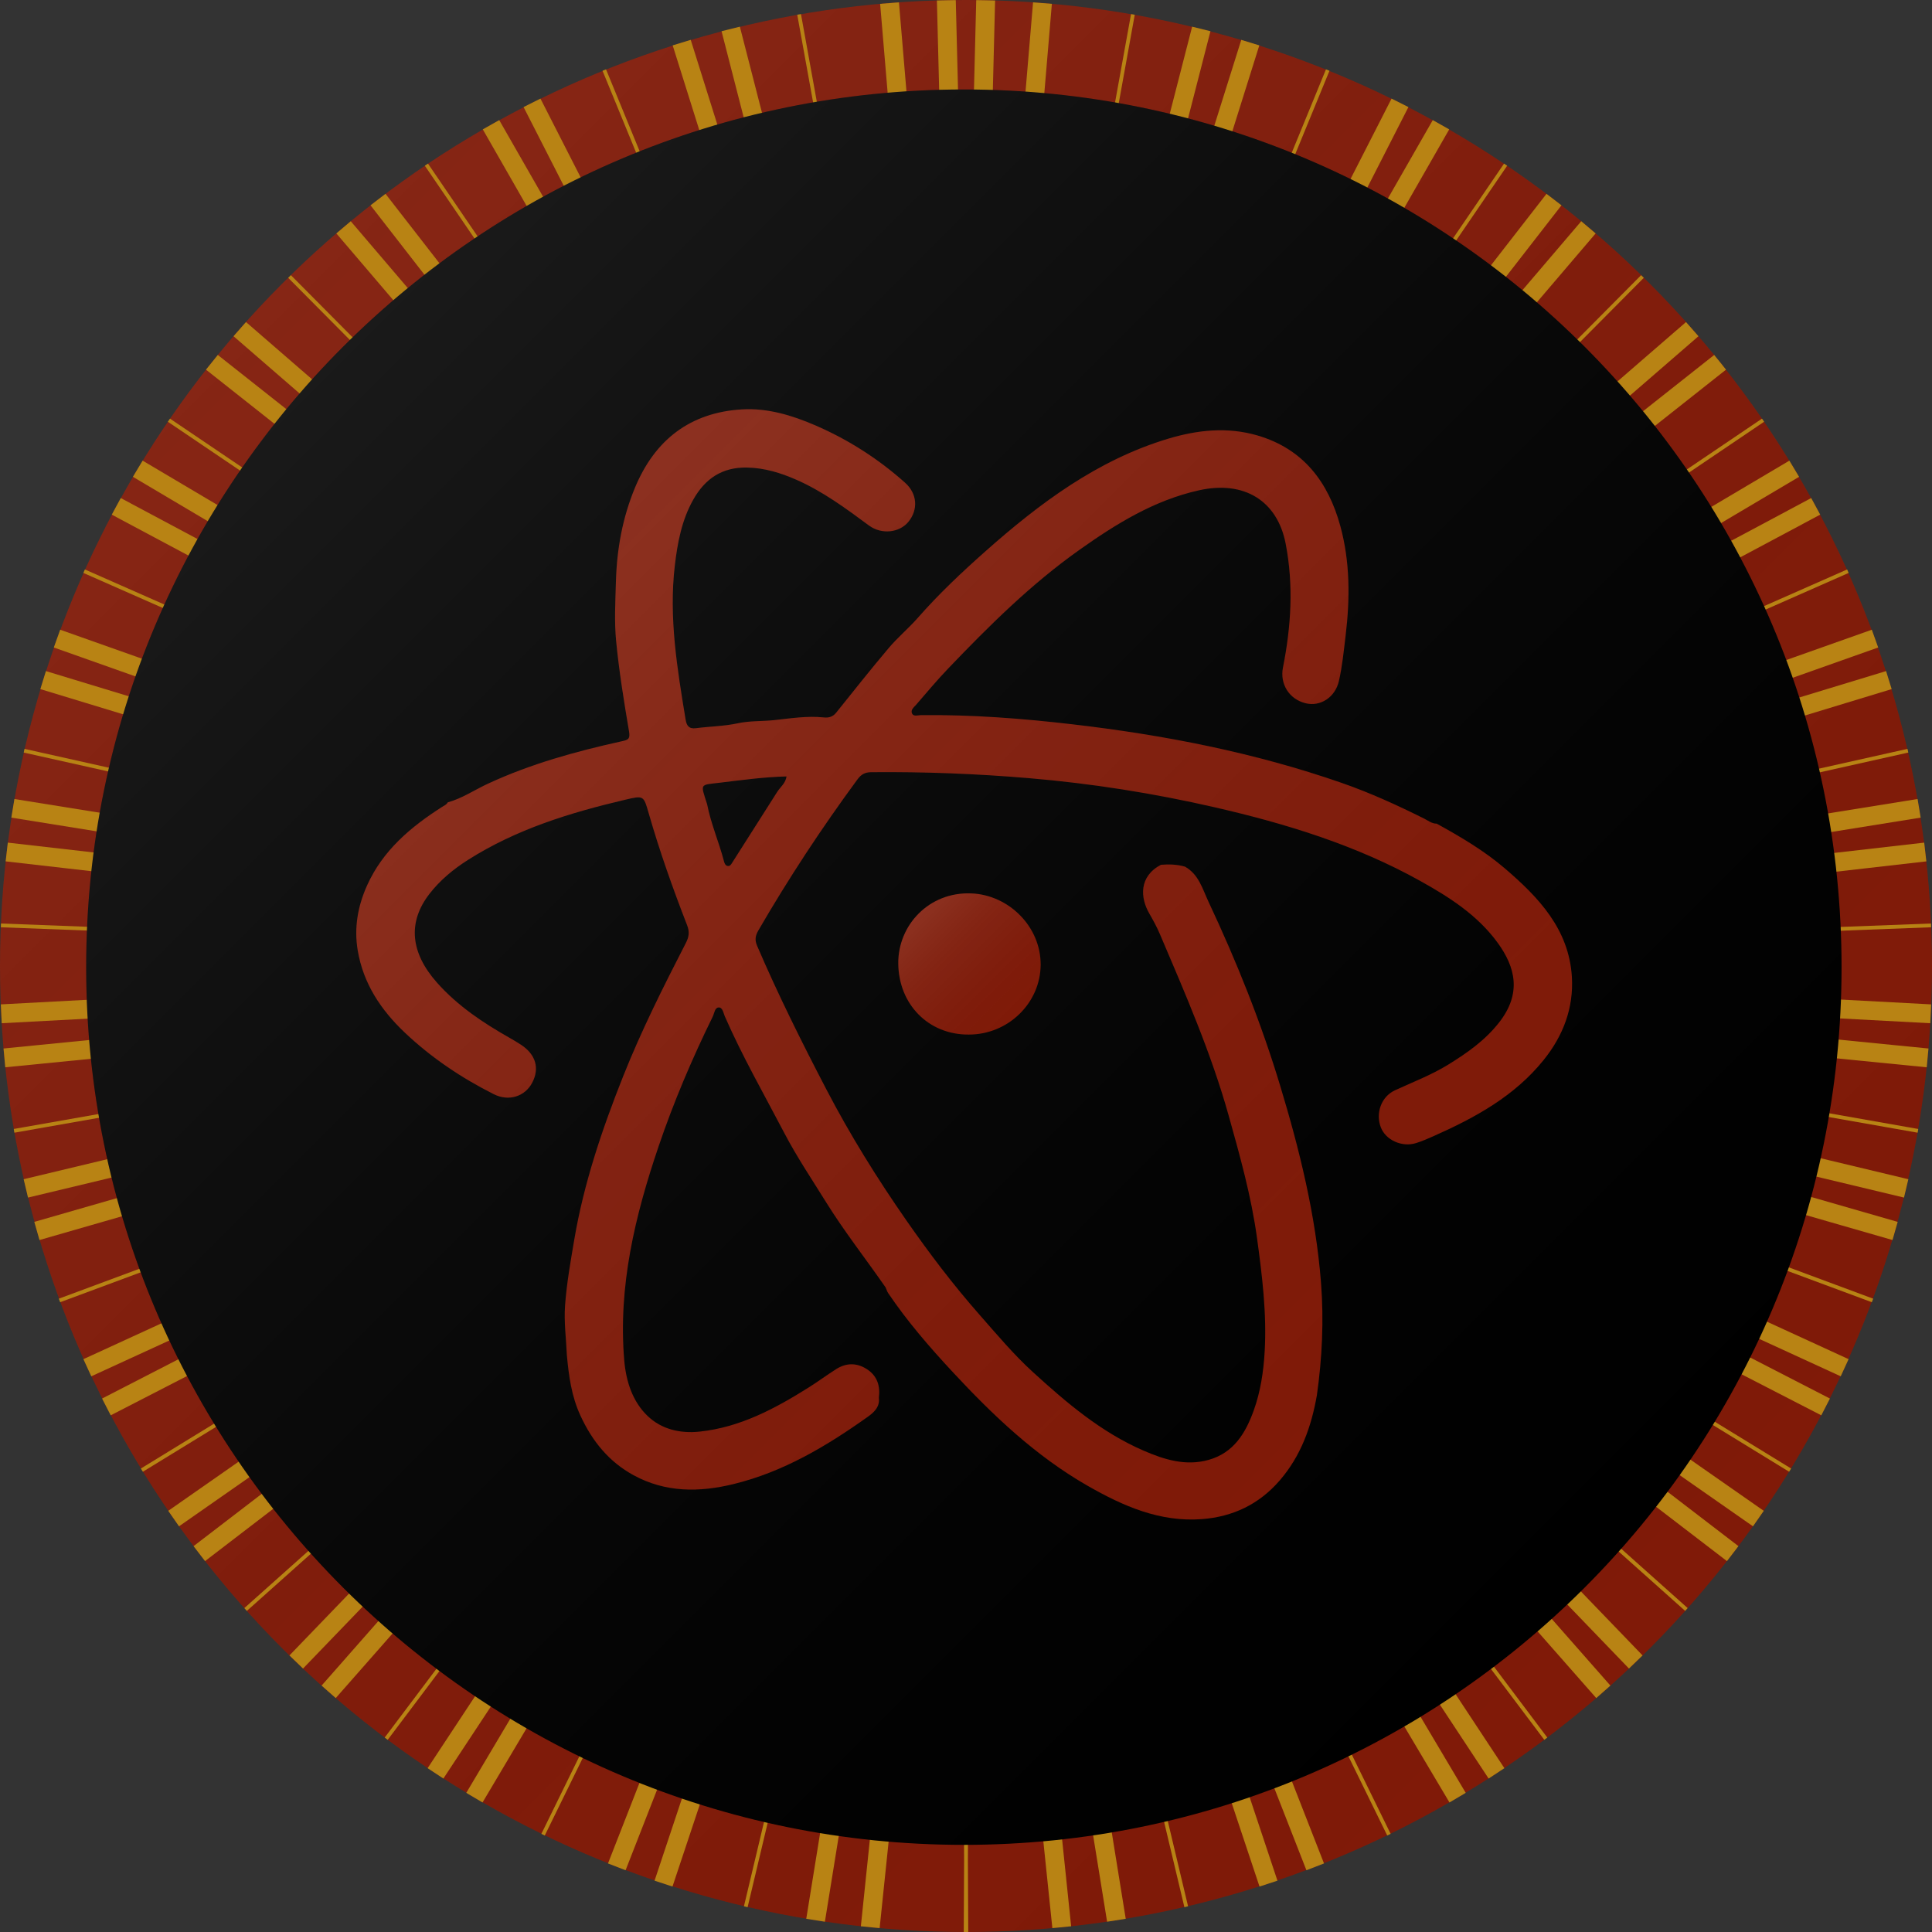
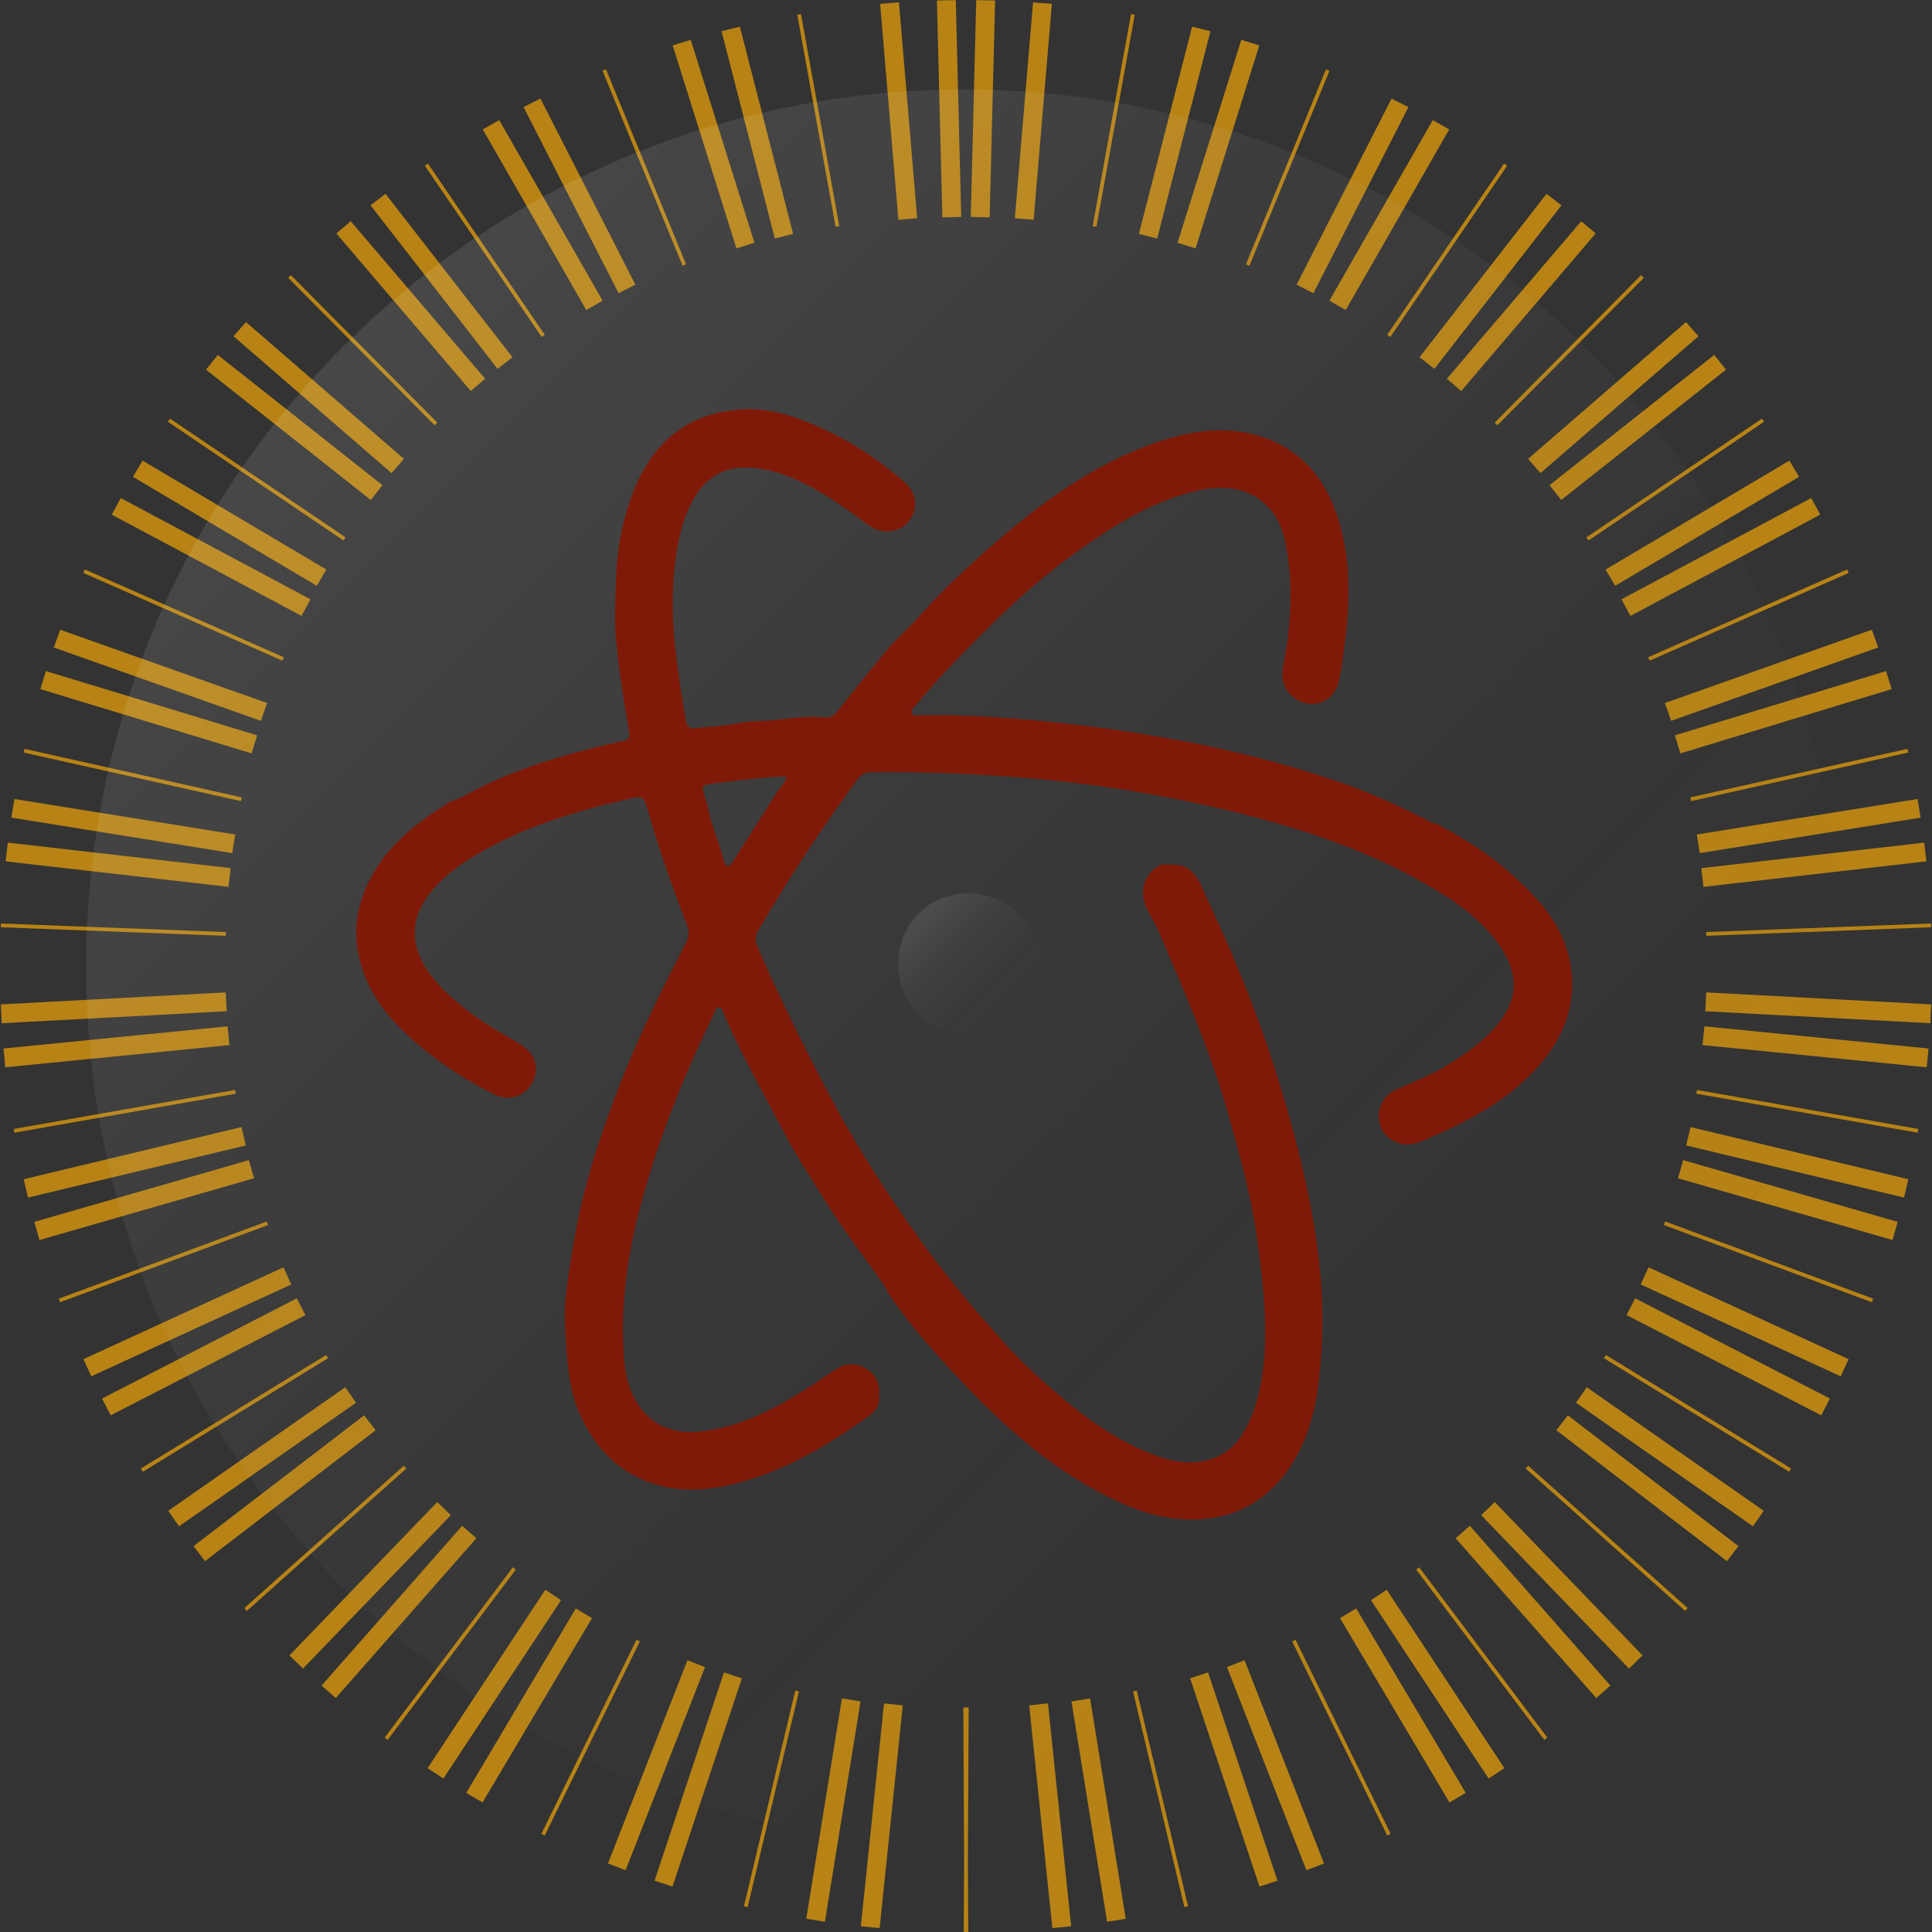
<svg xmlns="http://www.w3.org/2000/svg" version="1.0" x="0px" y="0px" viewBox="0 0 512 512" enable-background="new 0 0 512 512" xml:space="preserve">
  <rect x="0" y="0" width="512" height="512" fill="#333333" stroke="none" />
  <g id="Outer">
    <g id="Outer_Circle">
-       <circle fill="#801A08" cx="256" cy="256" r="256" />
-     </g>
+       </g>
  </g>
  <g id="Layer_7">
    <g id="Outer_Circle_2_">
      <linearGradient id="SVGID_1_" gradientUnits="userSpaceOnUse" x1="74.981" y1="74.981" x2="437.02" y2="437.02">
        <stop offset="0" style="stop-color:#FFFFFF;stop-opacity:0.05" />
        <stop offset="1" style="stop-color:#333333;stop-opacity:0" />
      </linearGradient>
-       <circle fill="url(#SVGID_1_)" cx="256" cy="256" r="256" />
    </g>
  </g>
  <g id="Layer_4">
    <g>
      <g>
        <path fill="#B88314" d="M75.112,335.854l-53.006,24.337c0.68,1.523,1.378,3.035,2.087,4.543l53.005-24.337L75.112,335.854z      M91.493,367.638l-46.905,32.745c0.941,1.376,1.888,2.748,2.855,4.104l46.912-32.75L91.493,367.638z M70.715,323.7     l-55.126,20.466c0.115,0.313,0.239,0.622,0.355,0.935l55.118-20.463L70.715,323.7z M86.426,359.087l-49.094,30.09     c0.174,0.285,0.355,0.565,0.53,0.85l49.086-30.086L86.426,359.087z M78.656,344.072l-51.603,26.555     c0.748,1.491,1.511,2.973,2.287,4.446l51.604-26.556L78.656,344.072z M62.296,288.852L3.647,299.19     c0.056,0.328,0.106,0.659,0.163,0.986l58.66-10.341L62.296,288.852z M60.314,271.983l-59.375,5.88     c0.141,1.663,0.287,3.325,0.459,4.979l59.408-5.883L60.314,271.983z M59.82,263l-59.6,3.171c0.065,1.669,0.143,3.334,0.24,4.994     l59.625-3.173L59.82,263z M63.988,298.687L6.271,312.505c0.367,1.629,0.755,3.249,1.153,4.865l57.729-13.82L63.988,298.687z      M65.945,307.448L9.097,323.811c0.441,1.609,0.898,3.212,1.369,4.809l56.861-16.366L65.945,307.448z M228.136,510.485     c1.654,0.179,3.314,0.338,4.977,0.485l6.136-59.034l-4.974-0.518L228.136,510.485z M152.588,426.263l-29.018,48.861     c1.425,0.863,2.861,1.709,4.304,2.545l29.013-48.854L152.588,426.263z M107.012,388.428l-42.257,37.729     c0.222,0.249,0.441,0.5,0.664,0.748l42.26-37.73L107.012,388.428z M182.181,439.983l-21.058,53.848     c1.546,0.617,3.103,1.214,4.664,1.802l21.05-53.829L182.181,439.983z M173.465,498.398c1.576,0.536,3.162,1.048,4.751,1.555     l18.386-55.177l-4.743-1.58L173.465,498.398z M213.668,508.496c1.642,0.273,3.287,0.535,4.939,0.777l9.444-58.384l-4.936-0.799     L213.668,508.496z M197.15,505.191c0.325,0.077,0.646,0.162,0.971,0.237l13.608-57.183l-0.973-0.232L197.15,505.191z      M168.668,434.563l-25.197,51.426c0.299,0.147,0.596,0.3,0.896,0.445l25.2-51.432L168.668,434.563z M115.874,398.063     l-39.166,40.644c1.189,1.167,2.387,2.327,3.599,3.471l39.167-40.646L115.874,398.063z M59.85,247.002l-59.589-2.264     c-0.015,0.333-0.025,0.666-0.038,0.999l59.589,2.264L59.85,247.002z M122.481,404.353l-37.254,42.346     c1.241,1.112,2.488,2.219,3.75,3.307l37.257-42.35L122.481,404.353z M144.509,421.306l-31.184,47.274     c1.383,0.93,2.775,1.846,4.177,2.749l31.18-47.27L144.509,421.306z M135.907,415.346l-33.957,45.121     c0.266,0.201,0.527,0.408,0.793,0.608l33.962-45.128L135.907,415.346z M96.507,375.075l-45.209,34.667     c1.002,1.332,2.015,2.656,3.042,3.968l45.21-34.668L96.507,375.075z M168.387,75.442l-25.162-49.31     c-1.497,0.736-2.989,1.479-4.469,2.243l25.177,49.339L168.387,75.442z M159.701,79.683l-27.398-47.85     c-1.459,0.807-2.914,1.62-4.355,2.455l27.415,47.879L159.701,79.683z M128.568,100.373L92.956,58.631     c-1.285,1.063-2.555,2.142-3.818,3.229l35.626,41.758L128.568,100.373z M144.376,88.735l-30.958-45.376     c-0.277,0.186-0.555,0.37-0.831,0.557l30.962,45.383L144.376,88.735z M181.812,70.044l-21.21-51.663     c-0.309,0.124-0.617,0.252-0.925,0.378l21.21,51.665L181.812,70.044z M135.81,94.675l-33.645-43.306     c-1.332,1.002-2.657,2.014-3.968,3.042l33.665,43.331L135.81,94.675z M233.245,1.018l4.833,57.233l4.982-0.421L238.23,0.625     C236.564,0.739,234.903,0.872,233.245,1.018z M248.29,0.125l1.447,57.485l4.998-0.126l-1.446-57.45     C251.62,0.052,249.952,0.076,248.29,0.125z M222.429,59.929L212.266,3.736c-0.329,0.057-0.659,0.106-0.987,0.164l10.167,56.207     L222.429,59.929z M210.181,61.973L196.073,7.071c-1.623,0.389-3.242,0.785-4.853,1.205l14.119,54.94L210.181,61.973z      M199.938,64.333L183.05,10.564c-1.6,0.475-3.194,0.961-4.781,1.466l16.898,53.801L199.938,64.333z M115.882,111.986     L77.088,72.923c-0.238,0.233-0.479,0.465-0.716,0.699l38.8,39.069L115.882,111.986z M70.792,186.312L15.95,166.884     c-0.58,1.561-1.138,3.131-1.688,4.707l54.86,19.434L70.792,186.312z M68.133,194.869l-55.964-17.025     c-0.508,1.585-0.999,3.178-1.476,4.777l55.985,17.032L68.133,194.869z M64.072,211.325L6.496,198.458     c-0.074,0.324-0.139,0.652-0.212,0.977l57.57,12.866L64.072,211.325z M62.334,221.15l-58.511-9.403     c-0.286,1.64-0.563,3.282-0.817,4.933l58.536,9.407L62.334,221.15z M75.222,174.175l-52.726-23.259     c-0.137,0.304-0.265,0.612-0.401,0.916l52.723,23.258L75.222,174.175z M107.037,121.601L65.193,85.35     c-1.111,1.242-2.216,2.489-3.304,3.753l41.875,36.277L107.037,121.601z M61.128,230.06L2.07,223.305     c-0.21,1.65-0.392,3.308-0.57,4.968l59.06,6.754L61.128,230.06z M101.362,128.576L57.726,94.07     c-1.055,1.29-2.106,2.583-3.136,3.895l43.67,34.533L101.362,128.576z M82.274,158.815L32.008,131.99     c-0.809,1.457-1.602,2.922-2.382,4.396l50.294,26.839L82.274,158.815z M86.503,150.937l-48.704-28.862     c-0.873,1.419-1.728,2.85-2.574,4.287l48.729,28.876L86.503,150.937z M91.585,142.406l-46.529-31.462     c-0.189,0.274-0.382,0.546-0.57,0.822l46.539,31.469L91.585,142.406z M408.237,125.38l41.875-36.277     c-1.088-1.264-2.192-2.511-3.304-3.753l-41.845,36.251L408.237,125.38z M283.949,450.89l9.444,58.384     c1.652-0.242,3.297-0.504,4.938-0.777l-9.447-58.405L283.949,450.89z M385.766,407.655l37.258,42.35     c1.263-1.088,2.509-2.194,3.75-3.307l-37.254-42.346L385.766,407.655z M392.527,401.531l39.167,40.646     c1.212-1.144,2.409-2.304,3.599-3.471l-39.166-40.644L392.527,401.531z M404.323,389.174l42.26,37.73     c0.223-0.248,0.441-0.499,0.663-0.748l-42.257-37.729L404.323,389.174z M256.295,452.499v-0.004L256,452.497l-0.294-0.002v0.004     l-0.411,0.002l0.206,40.647l-0.095,18.844c0.199,0.001,0.396,0.008,0.595,0.008s0.396-0.007,0.596-0.008l-0.096-18.863     l0.205-40.628L256.295,452.499z M412.45,379.042l45.21,34.668c1.027-1.312,2.04-2.636,3.042-3.968l-45.209-34.667L412.45,379.042     z M315.398,444.776l18.386,55.177c1.59-0.507,3.177-1.019,4.753-1.555l-18.395-55.202L315.398,444.776z M300.271,448.246     l13.608,57.183c0.325-0.075,0.646-0.16,0.972-0.237l-13.607-57.178L300.271,448.246z M342.434,435.002l25.2,51.432     c0.3-0.146,0.597-0.298,0.896-0.445l-25.197-51.426L342.434,435.002z M355.114,428.815l29.013,48.854     c1.443-0.836,2.88-1.682,4.304-2.545l-29.018-48.861L355.114,428.815z M325.163,441.804l21.05,53.829     c1.561-0.588,3.117-1.185,4.664-1.802l-21.058-53.848L325.163,441.804z M375.294,415.947l33.962,45.128     c0.267-0.2,0.527-0.407,0.793-0.608l-33.956-45.121L375.294,415.947z M446.848,303.55l57.729,13.821     c0.397-1.617,0.785-3.237,1.152-4.866l-57.718-13.818L446.848,303.55z M449.531,289.836l58.66,10.341     c0.057-0.328,0.107-0.658,0.163-0.986l-58.649-10.339L449.531,289.836z M451.195,276.96l59.407,5.883     c0.173-1.654,0.318-3.316,0.46-4.979l-59.375-5.88L451.195,276.96z M452.188,248.001l59.59-2.264     c-0.013-0.333-0.023-0.667-0.038-0.999l-59.589,2.264L452.188,248.001z M452.181,263l-0.266,4.992l59.626,3.173     c0.097-1.66,0.175-3.325,0.24-4.994L452.181,263z M417.646,371.737l46.911,32.75c0.967-1.356,1.914-2.729,2.855-4.104     l-46.905-32.746L417.646,371.737z M431.057,348.518l51.603,26.556c0.776-1.474,1.539-2.955,2.287-4.445l-51.603-26.556     L431.057,348.518z M425.052,359.94l49.087,30.086c0.175-0.284,0.355-0.564,0.53-0.85l-49.094-30.09L425.052,359.94z      M444.673,312.253l56.861,16.366c0.472-1.597,0.928-3.199,1.369-4.809l-56.848-16.362L444.673,312.253z M434.803,340.397     l53.005,24.337c0.708-1.508,1.407-3.02,2.087-4.543l-53.006-24.337L434.803,340.397z M440.938,324.638l55.118,20.463     c0.116-0.313,0.24-0.621,0.355-0.935L441.285,323.7L440.938,324.638z M363.318,424.06l31.181,47.27     c1.401-0.903,2.795-1.819,4.177-2.749l-31.184-47.274L363.318,424.06z M432.08,163.226l50.294-26.84     c-0.78-1.474-1.573-2.939-2.382-4.396l-50.266,26.825L432.08,163.226z M428.046,155.239l48.729-28.876     c-0.846-1.438-1.701-2.868-2.574-4.287l-48.704,28.862L428.046,155.239z M437.182,175.09l52.723-23.258     c-0.136-0.304-0.264-0.613-0.4-0.917l-52.727,23.259L437.182,175.09z M413.74,132.498l43.67-34.533     c-1.029-1.311-2.081-2.604-3.136-3.895l-43.636,34.506L413.74,132.498z M420.977,143.234l46.538-31.469     c-0.188-0.275-0.381-0.547-0.569-0.822l-46.529,31.462L420.977,143.234z M451.441,235.027l59.061-6.754     c-0.179-1.66-0.36-3.318-0.57-4.968l-59.059,6.754L451.441,235.027z M442.878,191.024l54.86-19.434     c-0.55-1.575-1.108-3.146-1.688-4.707l-54.842,19.428L442.878,191.024z M450.46,226.087l58.535-9.407     c-0.255-1.65-0.531-3.293-0.817-4.933l-58.511,9.403L450.46,226.087z M396.828,112.691l38.8-39.069     c-0.237-0.234-0.477-0.465-0.716-0.698l-38.793,39.063L396.828,112.691z M445.323,199.652l55.985-17.032     c-0.478-1.599-0.968-3.191-1.476-4.777l-55.965,17.025L445.323,199.652z M448.148,212.3l57.569-12.866     c-0.073-0.325-0.139-0.652-0.213-0.977l-57.575,12.868L448.148,212.3z M272.751,451.937l6.136,59.034     c1.663-0.147,3.322-0.307,4.977-0.485l-6.14-59.066L272.751,451.937z M320.781,8.276c-1.61-0.42-3.229-0.816-4.853-1.205     L301.82,61.973l4.842,1.244L320.781,8.276z M316.833,65.831l16.898-53.801c-1.586-0.505-3.181-0.991-4.78-1.465l-16.888,53.768     L316.833,65.831z M300.721,3.9c-0.327-0.058-0.658-0.107-0.986-0.164l-10.164,56.193l0.984,0.178L300.721,3.9z M278.755,1.018     c-1.658-0.146-3.318-0.279-4.985-0.394l-4.831,57.206l4.982,0.421L278.755,1.018z M257.266,57.484l4.998,0.126l1.446-57.485     c-1.662-0.049-3.329-0.074-4.999-0.091L257.266,57.484z M368.451,89.299l30.963-45.383c-0.276-0.187-0.555-0.371-0.831-0.557     l-30.958,45.376L368.451,89.299z M380.139,97.742l33.665-43.331c-1.312-1.028-2.637-2.04-3.969-3.042L376.19,94.675     L380.139,97.742z M387.237,103.618l35.626-41.758c-1.263-1.087-2.533-2.166-3.818-3.229l-35.612,41.742L387.237,103.618z      M348.067,77.715l25.177-49.34c-1.479-0.764-2.972-1.506-4.469-2.242l-25.161,49.31L348.067,77.715z M356.638,82.167     l27.415-47.879c-1.441-0.835-2.896-1.648-4.356-2.456l-27.398,47.851L356.638,82.167z M331.114,70.424l21.21-51.665     c-0.309-0.125-0.616-0.254-0.926-0.378l-21.21,51.663L331.114,70.424z" />
      </g>
    </g>
  </g>
  <g id="Inner">
    <g id="Inner_Circle">
-       <path d="M488.034,256.309c0,128.453-104.146,232.599-232.602,232.599S22.834,384.762,22.834,256.309    c0-128.456,104.143-232.599,232.599-232.599C383.89,23.709,488.034,127.853,488.034,256.309z" />
-     </g>
+       </g>
  </g>
  <g id="Inner_Overlay">
    <g id="Inner_Circle_1_" opacity="0.5">
      <linearGradient id="SVGID_2_" gradientUnits="userSpaceOnUse" x1="90.964" y1="91.838" x2="419.905" y2="420.779">
        <stop offset="0" style="stop-color:#FFFFFF;stop-opacity:0.2" />
        <stop offset="1" style="stop-color:#333333;stop-opacity:0" />
      </linearGradient>
      <path fill="url(#SVGID_2_)" d="M488.034,256.309c0,128.453-104.146,232.599-232.602,232.599S22.834,384.762,22.834,256.309    c0-128.456,104.143-232.599,232.599-232.599C383.89,23.709,488.034,127.853,488.034,256.309z" />
    </g>
  </g>
  <g id="Icon">
    <g id="Inner_Logo">
      <g>
-         <path fill="#801A08" d="M256.715,274.169c-10.639,0.077-18.575-7.993-18.664-18.856c-0.082-10.125,8.139-19.026,19.396-18.551     c9.911,0.417,18.399,8.823,18.338,18.934C275.718,265.865,267.112,274.204,256.715,274.169z" />
        <path fill="#801A08" d="M416.563,258.87c-0.772-12.634-8.819-21.071-17.74-28.714c-5.484-4.703-11.743-8.388-18.08-11.877     c-1.297,0.013-2.27-0.814-3.334-1.345c-7.104-3.545-14.314-6.839-21.823-9.451c-23.188-8.066-47.133-12.718-71.439-15.543     c-13.31-1.547-26.681-2.573-40.107-2.421c-0.799,0.01-1.913,0.438-2.332-0.416c-0.478-0.967,0.515-1.695,1.101-2.37     c2.769-3.186,5.47-6.438,8.386-9.485c10.843-11.336,21.961-22.382,34.813-31.498c9.761-6.923,19.855-13.179,31.757-15.823     c11.946-2.655,20.75,2.758,22.953,14.155c2.123,10.984,1.452,21.923-0.717,32.804c-0.862,4.337,1.596,8.415,6.035,9.489     c3.896,0.943,7.804-1.593,8.788-5.896c0.9-3.921,1.28-7.929,1.767-11.927c1.188-9.846,1.225-19.63-1.408-29.211     c-3.191-11.618-9.816-20.388-21.916-23.931c-7.979-2.338-15.946-1.484-23.742,0.867c-18.727,5.65-34.001,17.087-48.345,29.797     c-6.287,5.57-12.438,11.378-18.013,17.729c-2.411,2.748-5.269,5.114-7.624,7.903c-4.761,5.627-9.326,11.415-13.944,17.159     c-0.863,1.073-1.926,1.402-3.227,1.265c-4.413-0.466-8.81,0.236-13.146,0.705c-3.229,0.348-6.492,0.148-9.729,0.847     c-3.617,0.78-7.391,0.823-11.078,1.297c-1.894,0.244-2.469-0.71-2.731-2.323c-2.219-13.501-4.468-26.996-2.854-40.767     c0.709-6.056,1.822-12.003,4.842-17.398c3.123-5.59,7.656-8.736,14.36-8.587c4.636,0.104,8.864,1.418,12.998,3.229     c7.018,3.077,13.125,7.604,19.247,12.125c3.358,2.481,8.097,1.916,10.459-0.975c2.599-3.171,2.413-7.417-0.896-10.368     c-7.104-6.332-15.04-11.418-23.802-15.201c-6.187-2.67-12.645-4.607-19.334-4.224c-13.783,0.791-23.183,8.084-28.441,20.779     c-3.296,7.949-4.8,16.281-5.04,24.839c-0.146,5.256-0.454,10.561,0.054,15.771c0.78,8.026,2.074,16.011,3.423,23.968     c0.354,2.082-0.325,2.242-1.973,2.605c-12.14,2.683-24.088,5.98-35.426,11.237c-3.554,1.648-6.83,3.896-10.656,4.953     c-0.318,0.615-0.919,0.833-1.474,1.187c-8.325,5.321-15.736,11.54-19.902,20.837c-2.456,5.484-3.477,11.196-2.477,17.173     c1.476,8.818,6.136,15.803,12.518,21.846c7.019,6.643,14.946,11.946,23.53,16.281c3.984,2.012,8.265,0.615,10.178-3.006     c2.034-3.85,0.969-7.52-2.953-10.09c-0.938-0.615-1.899-1.193-2.879-1.747c-7.14-4.039-13.918-8.545-19.417-14.75     c-7.013-7.912-7.769-15.95-2.016-23.423c2.831-3.677,6.391-6.611,10.303-9.093c12.78-8.11,26.995-12.485,41.572-15.909     c4.978-1.169,4.925-1.153,6.286,3.588c2.887,10.06,6.387,19.916,10.177,29.663c0.694,1.788,0.488,3.103-0.341,4.716     c-5.936,11.563-11.774,23.154-16.591,35.266c-5.604,14.088-10.433,28.369-12.976,43.344c-0.979,5.783-2.014,11.588-2.439,17.426     c-0.32,4.363,0.29,8.798,0.481,13.197c0.506,5.475,1.21,10.819,3.577,15.967c3.133,6.811,7.563,12.271,14.117,15.843     c8.456,4.604,17.4,4.558,26.513,2.326c13.188-3.23,24.592-10.032,35.496-17.791c1.627-1.158,3.296-2.616,2.976-5.069     c0.397-3.09-0.396-5.732-3.078-7.52c-2.685-1.779-5.496-1.805-8.22-0.084c-2.459,1.556-4.796,3.305-7.259,4.853     c-8.951,5.617-18.168,10.581-28.945,11.72c-5.223,0.551-10.134-0.636-13.814-4.171c-4.029-3.868-5.705-9.289-6.165-14.767     c-1.646-19.616,2.871-38.287,9.111-56.672c4-11.783,8.862-23.196,14.339-34.36c0.442-0.906,0.548-2.396,1.564-2.438     c1.09-0.043,1.249,1.459,1.646,2.363c4.657,10.625,10.416,20.688,15.783,30.945c3.31,6.324,7.305,12.27,11.073,18.337     c4.858,7.813,10.538,15.024,15.763,22.567c0.222,0.5,0.373,1.049,0.675,1.496c5.063,7.506,11.001,14.352,17.131,20.944     c10.655,11.464,21.991,22.252,35.719,30.109c9.38,5.368,19.143,9.692,30.312,8.837c8.173-0.626,15.119-3.923,20.57-10.219     c5.651-6.521,8.409-14.264,9.871-22.592c1.41-9.918,1.87-19.887,1.095-29.865c-1.39-17.82-5.654-35.09-10.804-52.122     c-5.052-16.728-11.544-32.932-18.979-48.743c-1.604-3.401-2.59-7.315-6.267-9.372c-2.093-0.604-4.229-0.662-6.369-0.493     c-5.854,3.088-5.509,8.714-3.091,12.9c1.029,1.782,2.021,3.604,2.827,5.494c6.725,15.788,13.585,31.518,18.225,48.106     c2.99,10.697,5.981,21.336,7.501,32.416c1.371,10.016,2.607,19.975,2.03,30.08c-0.304,5.311-1.093,10.583-2.896,15.604     c-2.149,5.978-5.271,11.222-11.944,13.104c-6.099,1.72-11.806-0.085-17.271-2.454c-11.201-4.85-20.384-12.669-29.286-20.789     c-5.116-4.664-9.563-9.979-14.135-15.173c-7.011-7.961-13.4-16.394-19.451-25.086c-7.753-11.138-14.898-22.636-21.18-34.694     c-6.499-12.479-12.776-25.052-18.326-37.987c-0.686-1.59-0.513-2.695,0.315-4.126c8.008-13.818,16.774-27.128,26.234-39.992     c0.996-1.354,1.992-1.928,3.689-1.943c13.994-0.129,27.951,0.41,41.903,1.595c16.549,1.405,32.91,3.992,49.064,7.699     c18.916,4.341,37.433,10.013,54.513,19.526c7.733,4.308,15.205,9.077,20.52,16.39c4.707,6.476,6.42,13.442,0.351,21.155     c-3.74,4.751-8.45,8.045-13.453,11.133c-4.479,2.763-9.378,4.619-14.127,6.812c-3.627,1.673-5.181,6.053-3.737,9.812     c1.292,3.367,5.583,5.337,9.319,4.177c1.604-0.5,3.161-1.182,4.703-1.867c10.978-4.879,21.406-10.567,29.122-20.151     C414.25,274.491,417.068,267.124,416.563,258.87z M205.979,209.849c-3.97,6.242-7.938,12.486-11.911,18.727     c-0.3,0.473-0.604,1.059-1.269,0.909c-0.595-0.134-0.805-0.717-0.95-1.274c-1.319-5.067-3.45-9.896-4.453-15.057     c-1.75-5.588-2.072-5.084,3.33-5.725c5.832-0.692,11.645-1.521,17.72-1.664C208.165,207.616,206.793,208.57,205.979,209.849z" />
      </g>
    </g>
  </g>
  <g id="Layer_6">
    <g id="Inner_Logo_1_">
      <g>
        <linearGradient id="SVGID_3_" gradientUnits="userSpaceOnUse" x1="243.367" y1="242.194" x2="270.03" y2="268.857">
          <stop offset="0" style="stop-color:#FFFFFF;stop-opacity:0.1" />
          <stop offset="1" style="stop-color:#333333;stop-opacity:0" />
        </linearGradient>
        <path fill="url(#SVGID_3_)" d="M256.715,274.169c-10.639,0.077-18.575-7.993-18.664-18.856     c-0.082-10.125,8.139-19.026,19.396-18.551c9.911,0.417,18.399,8.823,18.338,18.934     C275.718,265.865,267.112,274.204,256.715,274.169z" />
        <linearGradient id="SVGID_4_" gradientUnits="userSpaceOnUse" x1="146.267" y1="147" x2="365.433" y2="366.165">
          <stop offset="0" style="stop-color:#FFFFFF;stop-opacity:0.1" />
          <stop offset="1" style="stop-color:#333333;stop-opacity:0" />
        </linearGradient>
-         <path fill="url(#SVGID_4_)" d="M416.563,258.87c-0.772-12.634-8.819-21.071-17.74-28.714c-5.484-4.703-11.743-8.388-18.08-11.877     c-1.297,0.013-2.27-0.814-3.334-1.345c-7.104-3.545-14.314-6.839-21.823-9.451c-23.188-8.066-47.133-12.718-71.439-15.543     c-13.31-1.547-26.681-2.573-40.107-2.421c-0.799,0.01-1.913,0.438-2.332-0.416c-0.478-0.967,0.515-1.695,1.101-2.37     c2.769-3.186,5.47-6.438,8.386-9.485c10.843-11.336,21.961-22.382,34.813-31.498c9.761-6.923,19.855-13.179,31.757-15.823     c11.946-2.655,20.75,2.758,22.953,14.155c2.123,10.984,1.452,21.923-0.717,32.804c-0.862,4.337,1.596,8.415,6.035,9.489     c3.896,0.943,7.804-1.593,8.788-5.896c0.9-3.921,1.28-7.929,1.767-11.927c1.188-9.846,1.225-19.63-1.408-29.211     c-3.191-11.618-9.816-20.388-21.916-23.931c-7.979-2.338-15.946-1.484-23.742,0.867c-18.727,5.65-34.001,17.087-48.345,29.797     c-6.287,5.57-12.438,11.378-18.013,17.729c-2.411,2.748-5.269,5.114-7.624,7.903c-4.761,5.627-9.326,11.415-13.944,17.159     c-0.863,1.073-1.926,1.402-3.227,1.265c-4.413-0.466-8.81,0.236-13.146,0.705c-3.229,0.348-6.492,0.148-9.729,0.847     c-3.617,0.78-7.391,0.823-11.078,1.297c-1.894,0.244-2.469-0.71-2.731-2.323c-2.219-13.501-4.468-26.996-2.854-40.767     c0.709-6.056,1.822-12.003,4.842-17.398c3.123-5.59,7.656-8.736,14.36-8.587c4.636,0.104,8.864,1.418,12.998,3.229     c7.018,3.077,13.125,7.604,19.247,12.125c3.358,2.481,8.097,1.916,10.459-0.975c2.599-3.171,2.413-7.417-0.896-10.368     c-7.104-6.332-15.04-11.418-23.802-15.201c-6.187-2.67-12.645-4.607-19.334-4.224c-13.783,0.791-23.183,8.084-28.441,20.779     c-3.296,7.949-4.8,16.281-5.04,24.839c-0.146,5.256-0.454,10.561,0.054,15.771c0.78,8.026,2.074,16.011,3.423,23.968     c0.354,2.082-0.325,2.242-1.973,2.605c-12.14,2.683-24.088,5.98-35.426,11.237c-3.554,1.648-6.83,3.896-10.656,4.953     c-0.318,0.615-0.919,0.833-1.474,1.187c-8.325,5.321-15.736,11.54-19.902,20.837c-2.456,5.484-3.477,11.196-2.477,17.173     c1.476,8.818,6.136,15.803,12.518,21.846c7.019,6.643,14.946,11.946,23.53,16.281c3.984,2.012,8.265,0.615,10.178-3.006     c2.034-3.85,0.969-7.52-2.953-10.09c-0.938-0.615-1.899-1.193-2.879-1.747c-7.14-4.039-13.918-8.545-19.417-14.75     c-7.013-7.912-7.769-15.95-2.016-23.423c2.831-3.677,6.391-6.611,10.303-9.093c12.78-8.11,26.995-12.485,41.572-15.909     c4.978-1.169,4.925-1.153,6.286,3.588c2.887,10.06,6.387,19.916,10.177,29.663c0.694,1.788,0.488,3.103-0.341,4.716     c-5.936,11.563-11.774,23.154-16.591,35.266c-5.604,14.088-10.433,28.369-12.976,43.344c-0.979,5.783-2.014,11.588-2.439,17.426     c-0.32,4.363,0.29,8.798,0.481,13.197c0.506,5.475,1.21,10.819,3.577,15.967c3.133,6.811,7.563,12.271,14.117,15.843     c8.456,4.604,17.4,4.558,26.513,2.326c13.188-3.23,24.592-10.032,35.496-17.791c1.627-1.158,3.296-2.616,2.976-5.069     c0.397-3.09-0.396-5.732-3.078-7.52c-2.685-1.779-5.496-1.805-8.22-0.084c-2.459,1.556-4.796,3.305-7.259,4.853     c-8.951,5.617-18.168,10.581-28.945,11.72c-5.223,0.551-10.134-0.636-13.814-4.171c-4.029-3.868-5.705-9.289-6.165-14.767     c-1.646-19.616,2.871-38.287,9.111-56.672c4-11.783,8.862-23.196,14.339-34.36c0.442-0.906,0.548-2.396,1.564-2.438     c1.09-0.043,1.249,1.459,1.646,2.363c4.657,10.625,10.416,20.688,15.783,30.945c3.31,6.324,7.305,12.27,11.073,18.337     c4.858,7.813,10.538,15.024,15.763,22.567c0.222,0.5,0.373,1.049,0.675,1.496c5.063,7.506,11.001,14.352,17.131,20.944     c10.655,11.464,21.991,22.252,35.719,30.109c9.38,5.368,19.143,9.692,30.312,8.837c8.173-0.626,15.119-3.923,20.57-10.219     c5.651-6.521,8.409-14.264,9.871-22.592c1.41-9.918,1.87-19.887,1.095-29.865c-1.39-17.82-5.654-35.09-10.804-52.122     c-5.052-16.728-11.544-32.932-18.979-48.743c-1.604-3.401-2.59-7.315-6.267-9.372c-2.093-0.604-4.229-0.662-6.369-0.493     c-5.854,3.088-5.509,8.714-3.091,12.9c1.029,1.782,2.021,3.604,2.827,5.494c6.725,15.788,13.585,31.518,18.225,48.106     c2.99,10.697,5.981,21.336,7.501,32.416c1.371,10.016,2.607,19.975,2.03,30.08c-0.304,5.311-1.093,10.583-2.896,15.604     c-2.149,5.978-5.271,11.222-11.944,13.104c-6.099,1.72-11.806-0.085-17.271-2.454c-11.201-4.85-20.384-12.669-29.286-20.789     c-5.116-4.664-9.563-9.979-14.135-15.173c-7.011-7.961-13.4-16.394-19.451-25.086c-7.753-11.138-14.898-22.636-21.18-34.694     c-6.499-12.479-12.776-25.052-18.326-37.987c-0.686-1.59-0.513-2.695,0.315-4.126c8.008-13.818,16.774-27.128,26.234-39.992     c0.996-1.354,1.992-1.928,3.689-1.943c13.994-0.129,27.951,0.41,41.903,1.595c16.549,1.405,32.91,3.992,49.064,7.699     c18.916,4.341,37.433,10.013,54.513,19.526c7.733,4.308,15.205,9.077,20.52,16.39c4.707,6.476,6.42,13.442,0.351,21.155     c-3.74,4.751-8.45,8.045-13.453,11.133c-4.479,2.763-9.378,4.619-14.127,6.812c-3.627,1.673-5.181,6.053-3.737,9.812     c1.292,3.367,5.583,5.337,9.319,4.177c1.604-0.5,3.161-1.182,4.703-1.867c10.978-4.879,21.406-10.567,29.122-20.151     C414.25,274.491,417.068,267.124,416.563,258.87z M205.979,209.849c-3.97,6.242-7.938,12.486-11.911,18.727     c-0.3,0.473-0.604,1.059-1.269,0.909c-0.595-0.134-0.805-0.717-0.95-1.274c-1.319-5.067-3.45-9.896-4.453-15.057     c-1.75-5.588-2.072-5.084,3.33-5.725c5.832-0.692,11.645-1.521,17.72-1.664C208.165,207.616,206.793,208.57,205.979,209.849z" />
      </g>
    </g>
  </g>
</svg>